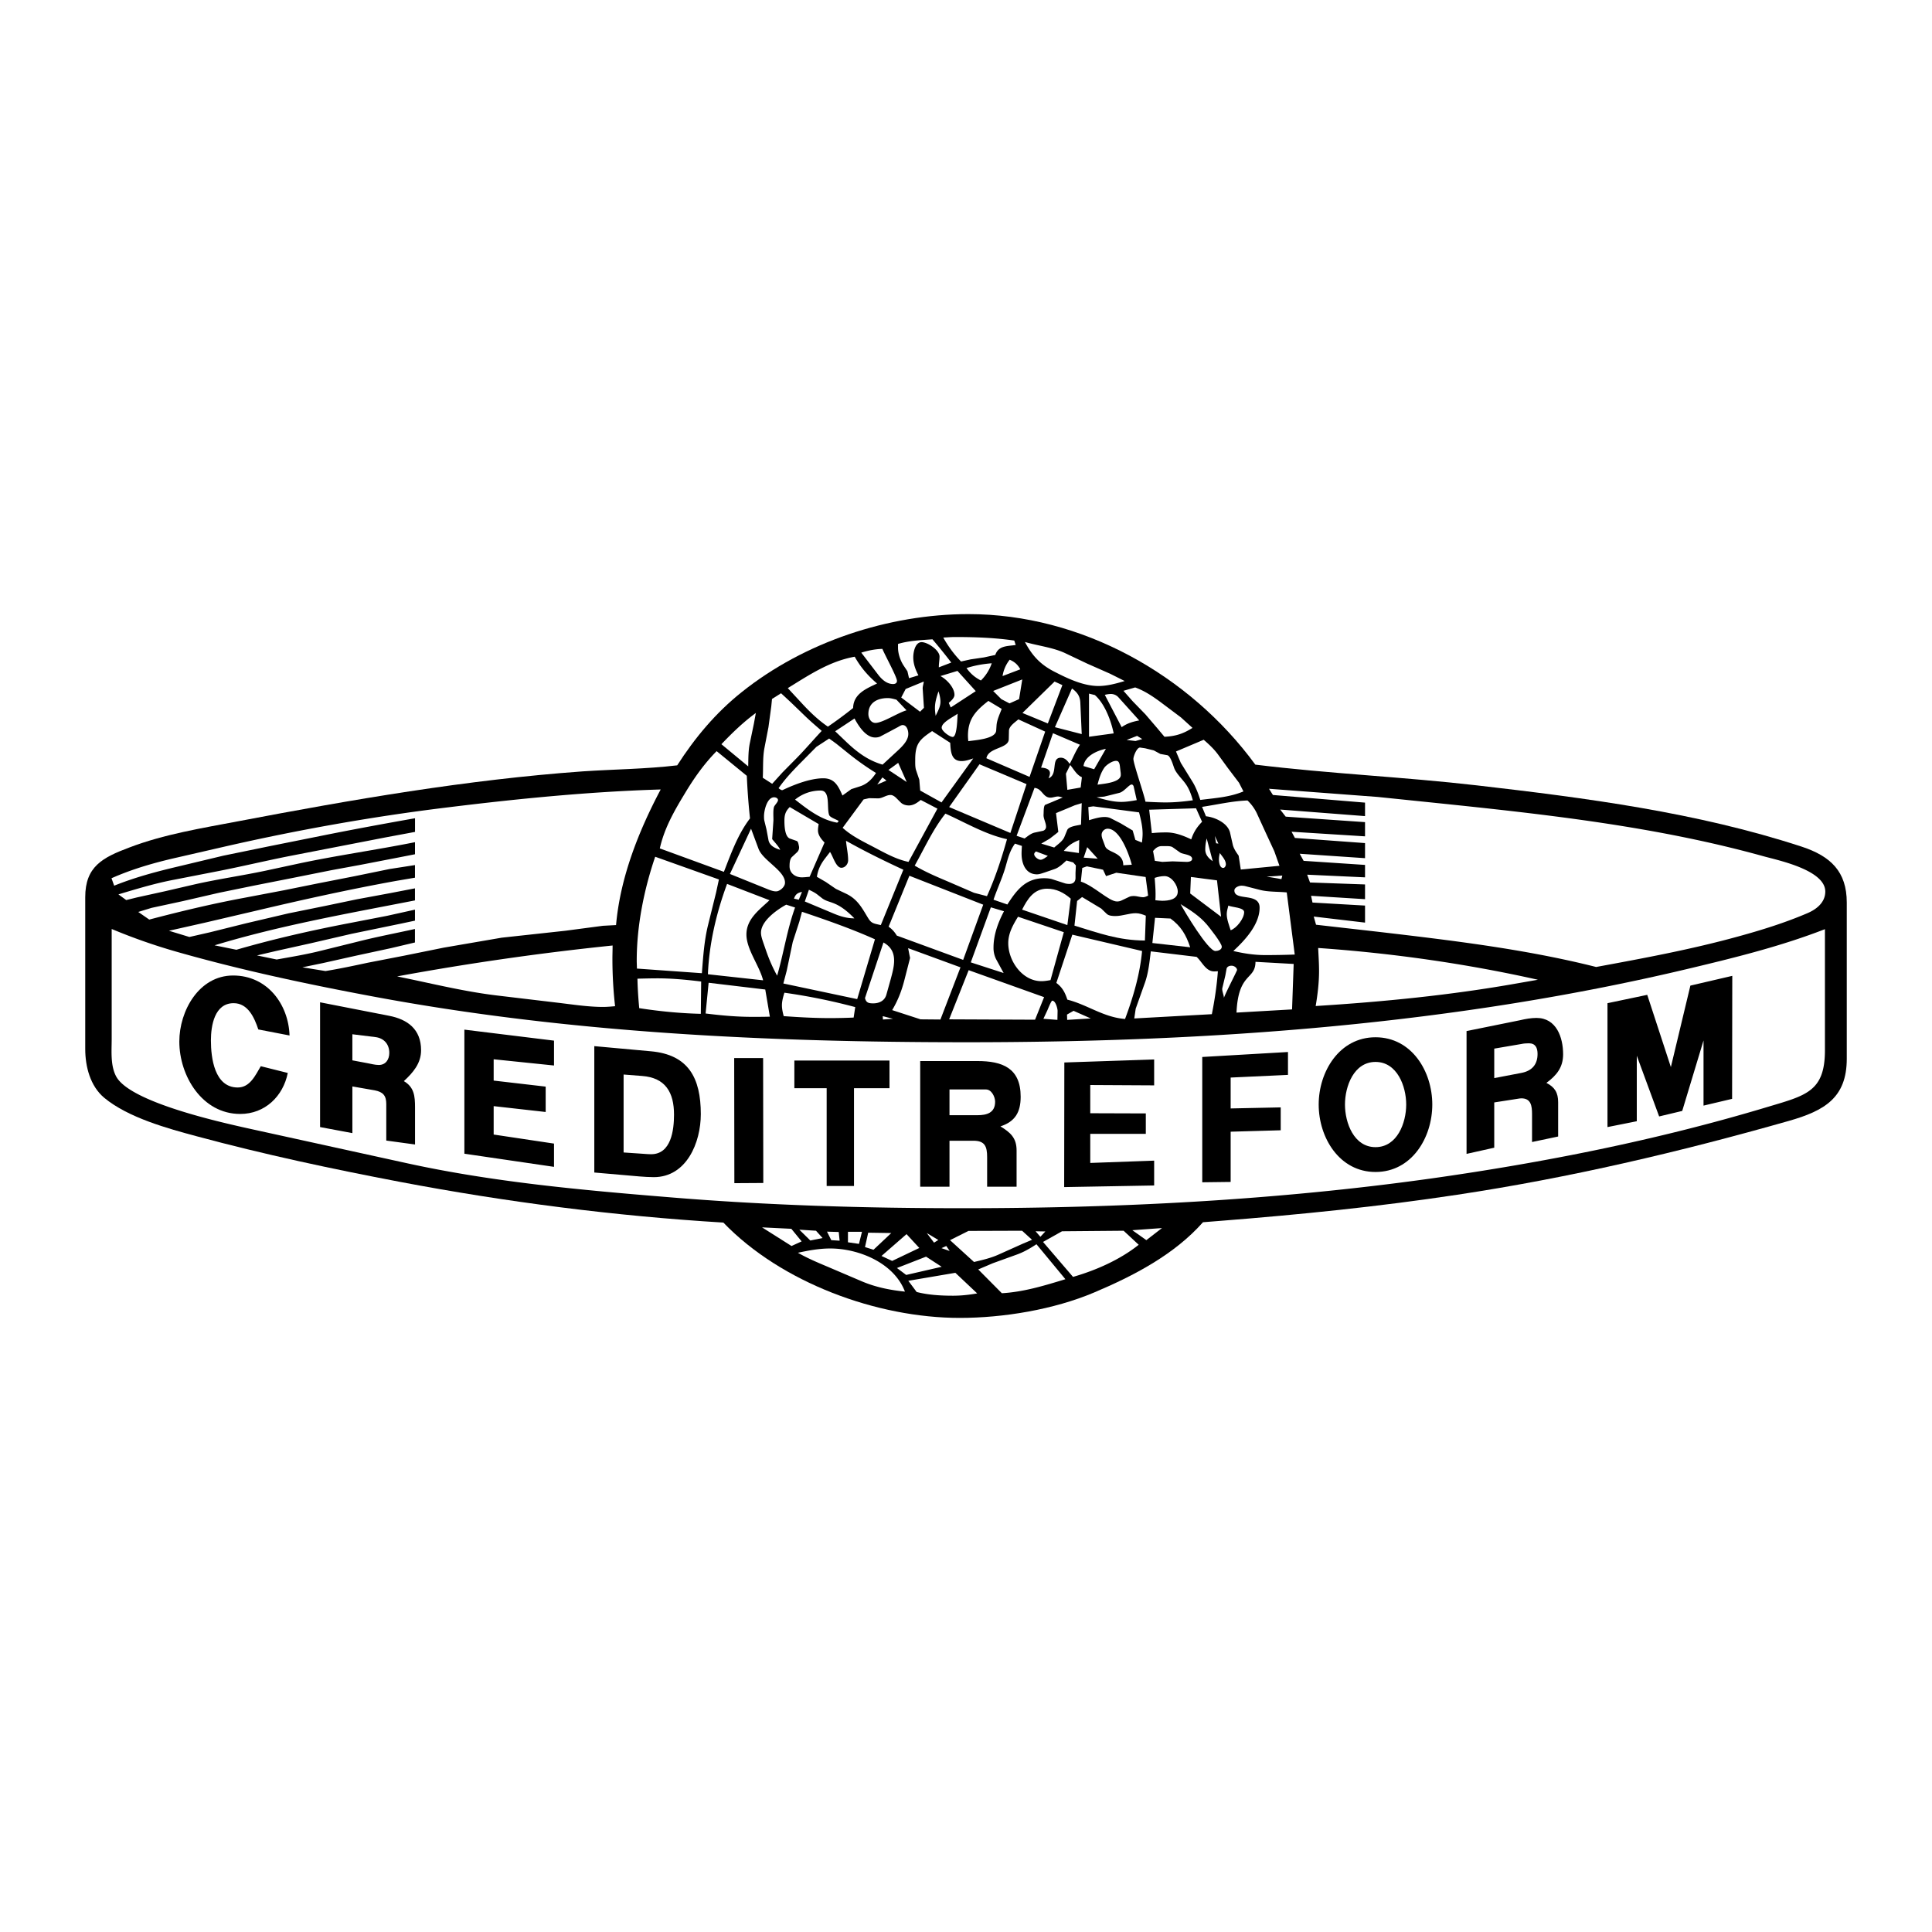
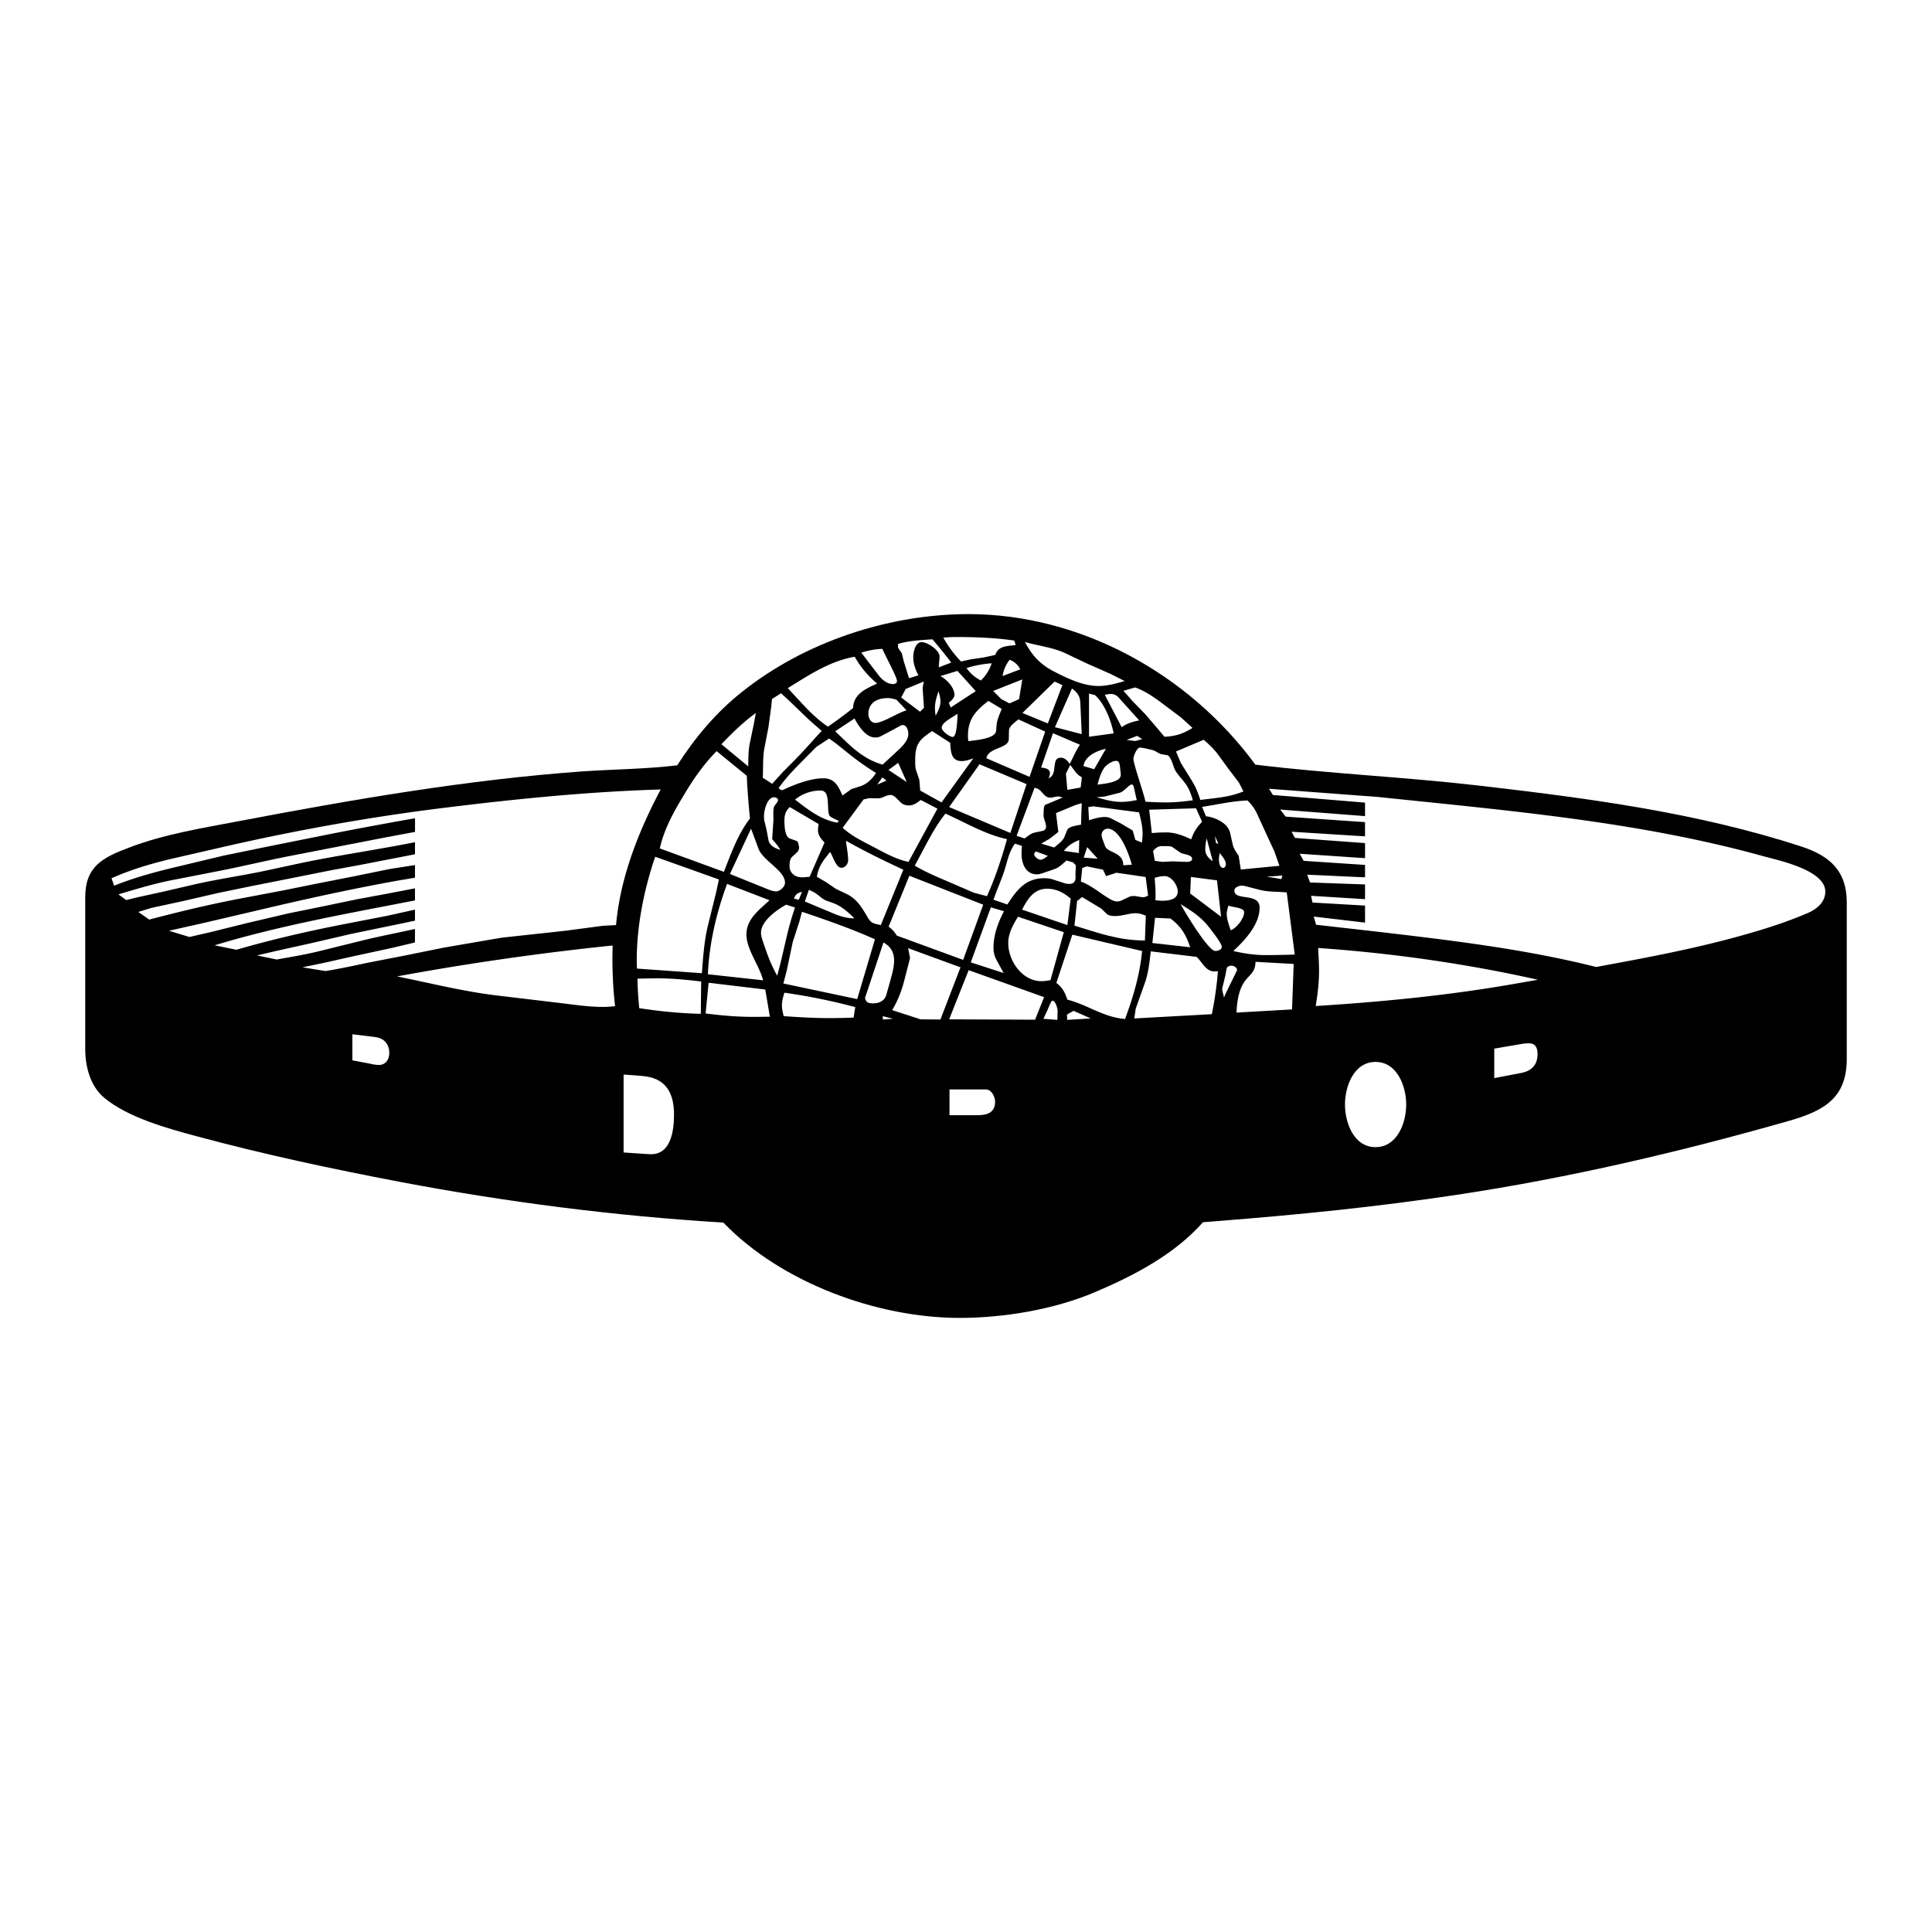
<svg xmlns="http://www.w3.org/2000/svg" width="2500" height="2500" viewBox="0 0 192.756 192.756">
  <g fill-rule="evenodd" clip-rule="evenodd">
-     <path fill="#fff" d="M0 0h192.756v192.756H0V0z" />
    <path d="M72.169 121.977c-10.803-.654-21.588-2.037-32.231-4.055-6.8-1.293-13.601-2.746-20.295-4.551-2.904-.779-6.854-1.859-9.244-3.844-1.399-1.168-1.895-3.117-1.895-4.869V89.516c0-3.046 1.7-3.949 4.392-4.958 3.471-1.328 7.243-1.93 10.874-2.621 11.352-2.16 22.81-4.144 34.356-4.976 3.135-.212 6.305-.23 9.439-.603 1.771-2.762 3.86-5.259 6.446-7.314 6.251-4.994 14.646-7.774 22.615-7.774 11.245 0 22.03 6.021 28.618 15.018 7.35.903 14.77 1.222 22.137 2.072 10.873 1.257 21.924 2.691 32.373 6.11 2.904.956 4.498 2.497 4.498 5.578v15.584c0 3.896-2.23 5.189-5.773 6.199-10.891 3.098-21.906 5.684-33.08 7.367-7.828 1.186-15.709 1.982-23.607 2.604l-1.771.141c-2.869 3.24-6.924 5.348-10.873 7.014-4.02 1.699-9.031 2.531-13.406 2.531-8.254-.002-17.817-3.525-23.573-9.511z" />
-     <path fill="#fff" d="M76.03 122.455l2.94 1.859 1.009-.46-1.027-1.256-2.922-.143zM79.749 122.686l1.098 1.08 1.222-.248-.655-.727-1.665-.105zM82.511 122.881l.426.849.832.053-.088-.867-1.17-.035zM84.601 122.898v1.045l1.098.159.301-1.204h-1.399zM86.621 122.986l-.32 1.436.85.266 1.771-1.667-2.301-.035zM90.445 123.129l-2.497 2.178 1.063.496 2.709-1.293-1.275-1.381zM92.393 125.377l-2.904 1.133.921.691 3.542-.814-1.559-1.01zM95.316 126.988l-4.693.797.832 1.117c1.169.301 2.426.371 3.63.371.815 0 1.612-.088 2.409-.23l-2.178-2.055zM97.6 126.652l2.355 2.373c2.178-.123 4.25-.762 6.34-1.398l-2.887-3.49c-.619.408-1.256.779-1.947 1.027l-2.408.869-1.453.619zM104.064 123.908l2.992 3.488c2.285-.656 4.693-1.719 6.553-3.205l-1.506-1.4-6.145.053-1.894 1.064zM112.973 122.738l1.398.992 1.559-1.205-2.957.213zM92.464 123.021l.726.958.425-.266-1.151-.692zM94.058 122.986l.354.354-.354-.354zM93.934 124.527l.815.284-.337-.497-.478.213zM79.607 124.988c.956.549 1.965.973 2.975 1.398l3.276 1.398c1.417.621 2.886.922 4.427 1.08-1.081-2.85-4.587-4.303-7.456-4.303-1.097.001-2.159.197-3.222.427zM11.143 92.686v10.963c0 1.221-.142 2.674.46 3.771 1.435 2.604 10.732 4.623 13.53 5.242l15.584 3.418c8.536 1.859 17.32 2.656 26.015 3.365 9.776.814 19.551 1.098 29.362 1.098 15.62 0 31.151-.797 46.63-2.957 11.297-1.594 22.648-3.844 33.594-7.137 3.844-1.152 5.756-1.523 5.756-5.668V92.704c-4.285 1.665-8.748 2.78-13.193 3.843-23.678 5.684-48.117 7.438-72.415 7.438-19.852 0-39.811-.922-59.361-4.586C30.57 98.176 24 96.777 17.607 94.953a58.304 58.304 0 0 1-6.464-2.267zM94.784 123.73l2.392 2.178c.832-.195 1.682-.389 2.461-.744l2.408-1.08.922-.389-.992-.904-5.349.018-1.842.921zM103.32 122.844l.479.551.496-.532-.975-.019z" />
    <path d="M65.917 78.766c-7.101.213-14.22.921-21.269 1.789-7.42.903-14.876 2.231-22.172 3.896l-4.782 1.098c-2.267.513-4.445 1.133-6.57 2.072l.266.744c2.072-.833 4.197-1.399 6.375-1.913l4.516-1.081 4.569-.938 5.295-1.062c3.081-.62 6.163-1.187 9.262-1.735v1.363l-2.851.531-4.197.815-5.473 1.062c-2.32.46-4.622 1.009-6.942 1.47l-4.534.885c-1.895.354-3.754.921-5.596 1.47l.779.567 1.08-.266 2.815-.62 2.904-.673c2.338-.531 4.711-.868 7.066-1.364l3.205-.69c3.878-.833 7.846-1.381 11.741-2.161v1.204l-1.629.319-3.843.744-2.887.531-3.808.762-3.932.779-3.453.708-3.613.833-3.117.673-1.328.407 1.098.761c3.1-.815 6.269-1.576 9.421-2.161l4.002-.761 3.418-.691 3.613-.708 3.542-.726 2.514-.39v1.258l-1.877.319c-4.693.85-9.333 1.877-13.973 2.975l-5.153 1.204-3.542.797 2.037.62 2.019-.46 3.63-.903 4.232-.992 3.666-.744 3.134-.655 3.347-.62 2.479-.478v1.204c-6.711 1.311-13.459 2.497-19.994 4.48l2.178.443c3.666-1.063 7.402-1.913 11.175-2.639l3.843-.744 2.798-.62v1.098l-1.417.301-4.888 1.009-4.056.939-3.506.779-1.895.443 1.965.407c1.488-.266 2.993-.514 4.463-.886l3.79-.938c1.824-.46 3.701-.814 5.542-1.222v1.346l-2.391.566-3.453.744-3.33.744-2.054.425 2.302.372c1.417-.23 2.833-.531 4.232-.832l3.648-.708 3.932-.797 5.773-.992 6.34-.69 3.755-.496 1.31-.071c.417-4.745 2.241-9.349 4.454-13.529zM61.367 100.389a42.331 42.331 0 0 1-.266-4.728c0-.442.018-.885.018-1.328a274.088 274.088 0 0 0-21.499 3.082l1.522.318c2.816.602 5.65 1.258 8.501 1.594l5.95.709c1.523.178 3.064.426 4.587.426.39-.001.797-.038 1.187-.073zM63.775 100.584c2.055.318 4.073.514 6.146.566l.035-3.223c-1.452-.178-2.904-.318-4.356-.318-.673 0-1.328.018-2.001.035.017.993.087 1.965.176 2.94zM70.7 98.051l-.302 3.064c1.541.195 3.082.336 4.623.336.602 0 1.205 0 1.789-.018l-.46-2.709-5.65-.673zM78.261 99.043c-.124.408-.248.832-.248 1.258 0 .371.089.744.177 1.08 1.523.107 3.046.195 4.586.195.797 0 1.594-.018 2.391-.053l.16-1.045a59.8 59.8 0 0 0-7.066-1.435zM88.072 101.381l.018.336 1.01-.071-1.028-.265zM89.011 100.779l2.833.92 1.983.018 2.001-5.206-5.224-1.913.142.727.053.248-.532 2.072c-.282 1.132-.654 2.125-1.256 3.134zM94.696 101.699l8.572.037.902-2.25-7.526-2.691-1.948 4.904zM104.1 101.646l1.398.107.018-.904c0-.213-.193-1.01-.531-1.01-.105 0-.424.814-.479.939l-.406.868zM108.828 101.611l-1.719-.761-.654.373.018.531 2.355-.143zM63.545 96.635l6.482.461c.124-1.612.23-3.241.619-4.817l.797-3.223.283-1.311-6.357-2.267c-1.116 3.276-1.842 6.889-1.842 10.36 0 .266.018.531.018.797zM70.628 97.201l5.508.604c-.372-1.471-1.665-3.083-1.665-4.57 0-1.559 1.292-2.462 2.302-3.418l-4.232-1.629c-1.062 2.868-1.789 5.95-1.913 9.013z" fill="#fff" />
    <path d="M77.535 97.344c.655-2.25.992-4.587 1.789-6.801l-.885-.284c-.903.496-2.515 1.612-2.515 2.798 0 .336.124.673.23.992l.283.814c.302.869.655 1.684 1.098 2.481zM78.155 98.123l7.367 1.559 1.771-5.969c-2.373-1.062-4.817-1.913-7.279-2.745l-.266.992-.655 2.019-.602 2.869-.336 1.275zM65.83 84.646l6.393 2.337c.727-1.859 1.381-3.719 2.604-5.33a68.235 68.235 0 0 1-.318-4.25l-3.011-2.461c-1.258 1.275-2.267 2.709-3.188 4.25-1.064 1.752-2.038 3.47-2.48 5.454zM72.825 87.196l3.772 1.523c.266.106.584.23.885.212.336-.035.797-.425.833-.797.106-1.222-2.196-2.249-2.639-3.453l-.744-2.001-2.107 4.516zM77.836 84.787c-.089-.301-.797-1.027-.797-1.08l.124-1.824c.018-.319-.071-1.222.106-1.47.088-.142.354-.425.354-.584 0-.195-.23-.283-.389-.283-.708 0-1.009 1.328-1.009 1.877 0 .16 0 .301.035.461l.212.868.195 1.044c.107.584.656.832 1.169.991zM82.264 84.061c-.319-.336-.655-.726-.655-1.222 0-.212.036-.407.071-.62l-2.887-1.7c-.407.407-.531.761-.531 1.346 0 .443.018 1.629.566 1.806l.655.23c.16.053.195.39.23.531a.652.652 0 0 1-.195.602l-.478.443c-.248.213-.266.655-.266.957 0 .69.584 1.098 1.222 1.098.266 0 .514-.036.779-.053l1.489-3.418zM79.218 89.658l.478.106.318-.779c-.442.088-.655.247-.796.673zM80.298 89.941l2.958 1.239c.655.266 1.275.443 1.983.443-1.806-1.86-2.515-1.435-3.259-2.037l-.407-.319c-.266-.212-.566-.354-.867-.496l-.408 1.17zM81.502 87.479l.886.514 1.009.691 1.01.478c1.044.496 1.505 1.257 2.072 2.214.319.531.425.708 1.009.832l.39.089 2.249-5.525c-1.948-.903-3.86-1.842-5.72-2.887.053.655.212 1.293.212 1.948 0 .354-.284.744-.673.744-.549 0-.85-1.186-1.134-1.576l-.531.691c-.425.565-.673 1.097-.779 1.787zM88.657 92.456c.354.248.602.531.814.886l6.624 2.426 2.001-5.508-7.367-2.886-2.072 5.082zM96.856 96.016l3.277 1.062-.762-1.4a2.506 2.506 0 0 1-.248-1.133c0-1.293.461-2.515 1.045-3.63l-1.311-.39-2.001 5.491zM104.809 97.787l1.328-4.783-4.57-1.541c-.496.815-.973 1.647-.973 2.639 0 1.771 1.398 3.79 3.311 3.79.3.001.601-.052.904-.105zM106.986 93.252l-1.594 4.816c.602.443.867.957 1.098 1.666 2.02.514 3.578 1.754 5.756 1.93.814-2.178 1.486-4.463 1.699-6.782l-6.959-1.63zM113.166 101.611l7.74-.426c.283-1.416.496-2.832.602-4.285l-.336.018c-.869.018-1.223-.938-1.789-1.452l-4.568-.549c-.125 1.045-.23 2.091-.568 3.081l-.938 2.639-.143.974zM122.109 99.557c.178-.514 1.311-2.691 1.311-2.779 0-.23-.301-.426-.514-.426-.211-.018-.479.07-.531.301l-.123.674-.301 1.256c-.055.265.158.69.158.974zM123.367 101.027l5.543-.318.16-4.535-3.809-.212c-.017 1.843-1.716 1.026-1.894 5.065zM131.266 100.371c6.748-.424 13.459-1.08 20.135-2.266l2.037-.355c-7.189-1.611-14.557-2.656-21.924-3.169.035.762.088 1.523.088 2.302 0 1.168-.141 2.32-.336 3.488zM159.246 96.476c4.711-.868 9.492-1.753 14.115-3.028 2.338-.638 4.729-1.381 6.959-2.337.922-.39 1.789-1.081 1.789-2.161 0-2.143-4.693-3.117-6.109-3.506-10.627-2.958-21.605-4.18-32.533-5.313l-6.021-.62-10.838-.815.391.62 9.191.762v1.346l-8.467-.655.551.708 7.916.548v1.417l-7.332-.46.336.62 6.996.513v1.505l-6.518-.442.389.708 6.129.407v1.24l-5.773-.266.283.779 5.49.195v1.47l-5.385-.336.143.673 5.242.301v1.7l-5.119-.603.23.815 6.234.708c7.26.85 14.61 1.718 21.711 3.507zM88.143 94.032l-1.842 5.542c.106.461.354.531.815.531.62 0 1.168-.266 1.328-.902l.426-1.523c.159-.602.336-1.223.336-1.841 0-.834-.336-1.4-1.063-1.807zM71.975 74.25l2.674 2.213c.018-.797 0-1.594.177-2.391l.39-1.877.195-1.062c-1.258.921-2.356 1.984-3.436 3.117zM77.04 78.2l1.027-1.134 1.435-1.452c.85-.868 1.647-1.806 2.479-2.692-.549-.478-1.115-.956-1.646-1.47l-1.452-1.399-.957-.886-.903.567-.071.726-.283 2.09-.407 2.107c-.177.956-.106 1.983-.16 2.939l.938.604zM77.677 78.642c.105.071.248.195.372.195.053 0 2.32-1.187 4.091-1.187 1.151 0 1.505.797 1.913 1.718l.886-.637.885-.284c.708-.23 1.187-.726 1.576-1.328a26.673 26.673 0 0 1-2.621-1.842l-1.346-1.081-.708-.513-1.275.833-1.718 1.735c-.744.762-1.453 1.523-2.055 2.391z" fill="#fff" />
    <path d="M83.521 82.078c.035-.018.142-.106.142-.159 0-.089-.85-.336-.938-.603-.266-.726.159-2.443-.85-2.443a4 4 0 0 0-2.55.903c1.274.992 2.549 2.001 4.196 2.302zM84.07 82.591c.921.833 2.001 1.346 3.082 1.913 1.151.602 2.231 1.222 3.489 1.488l2.887-5.313-1.665-.868c-.354.283-.726.549-1.187.549-.283 0-.602-.088-.814-.301l-.443-.443c-.141-.142-.354-.301-.566-.301-.46 0-.833.354-1.275.337l-.868-.018-.549.124-2.091 2.833zM91.26 86.364c1.045.619 2.16 1.098 3.294 1.576l2.622 1.133 1.293.337c.832-1.842 1.451-3.737 2-5.685-2.143-.461-4.162-1.665-6.145-2.55-1.24 1.558-2.09 3.453-3.064 5.189zM99.123 89.764l1.381.478c.922-1.435 1.824-2.621 3.666-2.621.266 0 .531.018.779.089l1.311.425c.125.036.283.054.426.054.389 0 .619-.213.619-.603v-.496l.035-.744-.266-.301-.672-.194c-.355.318-.727.69-1.17.85l-1.027.354c-.23.071-.496.177-.744.177-1.15 0-1.539-1.098-1.539-2.054 0-.266.018-.514.035-.779l-.691-.23c-.514.69-.709 1.488-.938 2.302-.32 1.114-.834 2.195-1.205 3.293z" fill="#fff" />
    <path d="M104.543 85.39l-1.188-.443c-.053.053-.178.159-.178.266 0 .266.408.566.639.566.248 0 .532-.248.727-.389zM107.836 87.958c1.346.442 2.799 1.983 3.613 1.983.158 0 .318-.035.459-.106l.744-.354c.143-.07.301-.088.461-.088.318 0 .619.124.939.124.158 0 .354-.088.496-.159l-.248-1.86-2.924-.425-1.025.337-.301-.638-1.613-.336-.459.159-.142 1.363zM115.273 89.817c.23.018.461.053.674.053.619 0 1.559-.106 1.559-.921 0-.637-.621-1.54-1.311-1.54-.338 0-.674.07-.992.177.035.531.088 1.045.088 1.576 0 .212 0 .442-.018.655zM114.973 94.085l3.773.425c-.408-1.24-.922-2.107-1.967-2.869l-1.541-.071-.265 2.515zM117.789 90.207c.406.761 2.744 4.675 3.471 4.675.23 0 .637-.106.637-.425 0-.372-1.238-1.913-1.486-2.214-.745-.868-1.665-1.452-2.622-2.036zM122.783 92.81c.584-.195 1.346-1.168 1.346-1.806 0-.479-1.223-.479-1.576-.655-.07.283-.16.567-.16.85 0 .53.23 1.097.39 1.611zM101.975 90.755l4.516 1.541.336-2.639c-.672-.585-1.434-.992-2.355-.992-1.329.001-1.966 1.045-2.497 2.09zM107.199 92.349c2.479.762 4.391 1.47 7.029 1.488l.09-2.479c-.301-.125-.656-.248-.992-.248-.691 0-1.346.283-2.037.283-.283 0-.654-.018-.867-.213l-.549-.531-1.912-1.151-.496.39-.266 2.461z" fill="#fff" />
    <path d="M123.049 94.882c1.062.248 2.09.407 3.188.407.975 0 1.965-.018 2.939-.053l-.797-6.198c-.867-.089-1.807-.036-2.656-.248l-1.523-.39a2.116 2.116 0 0 0-.336-.035c-.266 0-.709.177-.709.478 0 1.098 2.516.159 2.516 1.718-.001 1.682-1.472 3.258-2.622 4.321zM126.377 87.461l1.471.248.088-.354-1.559.106zM121.826 91.463l-.406-3.63-2.604-.336-.07 1.647 3.08 2.319zM78.598 68.654l1.346 1.453c.814.885 1.665 1.718 2.656 2.391a41.147 41.147 0 0 0 2.515-1.86c.036-1.398 1.258-1.912 2.391-2.443-.92-.779-1.646-1.629-2.231-2.674-2.498.441-4.552 1.823-6.677 3.133zM83.326 72.958l1.222 1.169c1.062.991 2.107 1.753 3.506 2.16l1.399-1.292c.478-.443 1.169-1.063 1.169-1.771 0-.336-.142-.885-.566-.885-.177 0-.425.195-.585.265l-.762.408-.903.478a1.221 1.221 0 0 1-.496.089c-.938 0-1.665-1.169-2.055-1.896l-1.929 1.275zM88.639 76.818l1.824 1.204-.85-1.912-.974.708zM88.037 77.562l-.514.709.921-.391-.407-.318z" fill="#fff" />
    <path d="M90.445 70.868l-1.009-1.062c-.266-.071-.566-.159-.85-.159-1.062 0-1.948.46-1.948 1.594 0 .407.248.885.708.885.709-.001 2.232-1.01 3.099-1.258zM93.934 80.059l3.169-4.392c-.372.124-.761.266-1.168.266-1.062 0-1.08-1.009-1.133-1.824l-1.807-1.168c-1.222.832-1.683 1.222-1.683 2.851 0 .336-.018.744.089 1.062l.318.939.089 1.08 2.126 1.186zM94.696 80.52l6.109 2.585 1.613-4.87-4.693-1.984-3.029 4.269zM101.426 83.388l.797.266c.301-.212.619-.496.99-.584l.834-.177a.419.419 0 0 0 .318-.443c-.018-.407-.283-.797-.248-1.204.018-.177-.018-.868.178-.956l.566-.23 1.168-.496-.354-.088c-.266-.053-.602.106-.867.106-.762 0-.816-.903-1.596-.974l-1.786 4.78zM107.924 80.13l-.689.212-.887.372-.99.407.23 1.877-.213.177-.639.496-.85.496 1.293.39c.336-.301.832-.62 1.01-1.045l.283-.69c.16-.39 1.027-.461 1.381-.549l.071-2.143zM107.641 85.106l.035-1.293c-.654.248-1.098.549-1.539 1.081l1.504.212zM108.119 85.566l1.399.107-1.045-1.152-.354 1.045zM112.918 86.275c-.248-.974-1.168-3.595-2.408-3.595a.62.62 0 0 0-.602.602c0 .178.053.354.123.531l.23.62c.23.655 1.824.566 1.807 1.895l.85-.053z" fill="#fff" />
-     <path d="M108.65 81.83c.496-.142 1.027-.318 1.559-.318.213 0 .443.035.639.142l.938.478 1.223.726.266.938.654.266c.035-.283.07-.584.07-.867 0-.727-.176-1.452-.354-2.144l-4.568-.602-.496.071.069 1.31zM114.654 80.785l.266 2.337c.479-.053.957-.071 1.451-.071.869 0 1.684.319 2.48.691.23-.709.566-1.222 1.08-1.753l-.602-1.346-4.675.142zM115.221 85.885l.744.106 1.027-.053 1.416.053c.178 0 .531-.053.531-.301 0-.443-.92-.443-1.203-.638l-.727-.513c-.23-.177-.779-.106-1.08-.124-.391 0-.639.195-.887.496l.179.974zM120.393 83.654c-.09.354-.143.727-.143 1.098 0 .531.336.885.744 1.169l-.601-2.267zM121.207 83.406l.123.726.231.035-.354-.761zM121.703 85.106c-.053.213-.09.425-.09.638 0 .266.072.85.426.85.16 0 .266-.212.266-.354 0-.426-.371-.797-.602-1.134zM123.793 86.753l3.859-.372-.514-1.452-.902-1.948-.762-1.665a4.375 4.375 0 0 0-1.01-1.452c-1.523.054-3.01.408-4.533.638l.389.939c.887.088 2.197.673 2.41 1.665l.248 1.098c.088.443.354.814.602 1.168l.213 1.381zM124.059 78.961l-.443-.868-1.115-1.47-.992-1.364c-.408-.549-.904-1.009-1.416-1.452l-2.764 1.168.479 1.134 1.15 1.859c.355.567.584 1.187.797 1.842 1.487-.194 2.903-.265 4.304-.849zM119.01 79.846c-.176-.62-.389-1.204-.777-1.718-.338-.46-.922-1.009-1.1-1.541-.105-.283-.354-1.169-.672-1.24l-.691-.124-.654-.354-.869-.212-.494-.071c-.32-.036-.674.85-.674 1.133 0 .478 1.027 3.4 1.205 4.268.672.035 1.363.071 2.035.071.904.001 1.788-.088 2.691-.212zM113.414 79.829l-.301-1.328c-.018-.106-.088-.23-.213-.23-.248 0-.762.726-1.221.832l-.992.248-.514.124-.762.071c.797.23 1.611.46 2.461.46.515 0 1.028-.089 1.542-.177zM109.5 78.288c.514-.088 2.32-.195 2.32-.974 0-.106 0-.195-.018-.283l-.053-.443c-.018-.195-.053-.584-.266-.655-.391-.124-1.062.354-1.275.62-.37.513-.548 1.115-.708 1.735zM106.773 76.322l-.426.868.143 1.612 1.328-.23.123-1.027c-.548-.249-.779-.762-1.168-1.223zM110.334 74.71c-.887.177-2.107.727-2.232 1.718l1.062.319 1.17-2.037zM107.748 74.303l-2.691-1.151-1.188 3.436c.354.018.885.106.885.549 0 .177-.07.354-.141.514.992-.389.195-2.054 1.223-2.054.406 0 .672.301.885.62.353-.638.601-1.312 1.027-1.914zM102.719 77.509l1.559-4.516-2.676-1.222c-.336.301-.938.673-.938 1.151l-.018.833c-.035.956-2.037.797-2.232 1.895l4.305 1.859zM96.608 73.949c.656-.106 2.728-.212 2.781-1.062l.035-.496c.035-.566.318-1.133.514-1.665l-1.328-.797c-1.223.957-2.037 1.771-2.037 3.471 0 .195.017.372.035.549zM95.546 71.204c-.408.319-1.594.85-1.594 1.399 0 .337.797.921 1.098.921.46 0 .46-2.036.496-2.32zM91.792 71.009l.39-.39-.124-1.895c-.018-.23.088-.479.106-.727l-1.806.744-.443.85 1.877 1.418zM85.93 65.112l1.735 2.267c.354.442.833.867 1.435.867.212 0 .389-.088.389-.318 0-.39-1.204-2.568-1.452-3.188-.726.018-1.416.16-2.107.372zM90.693 67.663l.938-.283c-.301-.585-.514-1.151-.514-1.807 0-.478.177-1.505.833-1.505.603 0 1.789.797 1.789 1.434 0 .337-.071.673-.071 1.027v.053l1.24-.478a56.525 56.525 0 0 0-1.877-2.32c-1.168.089-2.302.125-3.436.461v.372c0 .602.23 1.275.549 1.771l.39.584.159.691zM93.35 71.417c.213-.442.479-.903.479-1.399 0-.354-.089-.708-.195-1.045-.177.532-.354 1.081-.354 1.647-.001.266.034.531.07.797zM97.352 68.955l-1.824-2.019-1.7.514c.602.319 1.399 1.134 1.399 1.877 0 .301-.337.602-.567.797l.195.46 2.497-1.629zM118.975 72.621l-1.15-1.044-2.125-1.594c-.779-.566-1.523-1.062-2.443-1.398l-1.17.336.922 1.044 1.275 1.311 1.168 1.364.727.868c1.114-.054 1.876-.302 2.796-.887zM113.963 73.737l-.514-.319-1.045.407.887.106.672-.194zM113.662 71.877l-2.072-2.302a1.007 1.007 0 0 0-.742-.336c-.213 0-.426.035-.621.088l1.682 3.223c.55-.389 1.099-.549 1.753-.673zM108.65 73.506l2.463-.336c-.266-1.275-.887-2.958-1.879-3.825l-.584-.142v4.303zM107.924 73.241l-.141-3.152c-.035-.655-.318-1.027-.832-1.399l-1.701 3.861 2.674.69zM104.543 72.178l1.451-3.825-.779-.354-3.205 3.134 2.533 1.045zM99.088 68.937l.814.815.815.425.957-.425.318-1.965-2.904 1.15zM101.797 66.777c-.266-.478-.566-.744-1.062-.956a3.477 3.477 0 0 0-.709 1.629l1.771-.673zM98.945 66.175c-.885.071-1.682.212-2.514.478.39.549.815.921 1.434 1.24a4.357 4.357 0 0 0 1.08-1.718zM95.882 65.998l.956-.212 1.328-.195 1.135-.248c.318-.938 1.186-.868 2.035-.991l-.141-.443c-1.932-.284-3.949-.354-5.897-.354-.408 0-.797.036-1.187.053a11.23 11.23 0 0 0 1.771 2.39zM102.258 64.05c.727 1.381 1.559 2.267 2.957 2.975 1.311.673 2.869 1.417 4.375 1.417.885 0 1.787-.248 2.621-.496l-1.453-.727-2.285-1.009-2.125-1.009c-1.239-.602-2.762-.762-4.09-1.151z" fill="#fff" />
+     <path d="M108.65 81.83c.496-.142 1.027-.318 1.559-.318.213 0 .443.035.639.142l.938.478 1.223.726.266.938.654.266c.035-.283.07-.584.07-.867 0-.727-.176-1.452-.354-2.144l-4.568-.602-.496.071.069 1.31zM114.654 80.785l.266 2.337c.479-.053.957-.071 1.451-.071.869 0 1.684.319 2.48.691.23-.709.566-1.222 1.08-1.753l-.602-1.346-4.675.142zM115.221 85.885l.744.106 1.027-.053 1.416.053c.178 0 .531-.053.531-.301 0-.443-.92-.443-1.203-.638l-.727-.513c-.23-.177-.779-.106-1.08-.124-.391 0-.639.195-.887.496l.179.974zM120.393 83.654c-.09.354-.143.727-.143 1.098 0 .531.336.885.744 1.169l-.601-2.267zM121.207 83.406l.123.726.231.035-.354-.761zM121.703 85.106c-.053.213-.09.425-.09.638 0 .266.072.85.426.85.16 0 .266-.212.266-.354 0-.426-.371-.797-.602-1.134zM123.793 86.753l3.859-.372-.514-1.452-.902-1.948-.762-1.665a4.375 4.375 0 0 0-1.01-1.452c-1.523.054-3.01.408-4.533.638l.389.939c.887.088 2.197.673 2.41 1.665l.248 1.098c.088.443.354.814.602 1.168l.213 1.381zM124.059 78.961l-.443-.868-1.115-1.47-.992-1.364c-.408-.549-.904-1.009-1.416-1.452l-2.764 1.168.479 1.134 1.15 1.859c.355.567.584 1.187.797 1.842 1.487-.194 2.903-.265 4.304-.849zM119.01 79.846c-.176-.62-.389-1.204-.777-1.718-.338-.46-.922-1.009-1.1-1.541-.105-.283-.354-1.169-.672-1.24l-.691-.124-.654-.354-.869-.212-.494-.071c-.32-.036-.674.85-.674 1.133 0 .478 1.027 3.4 1.205 4.268.672.035 1.363.071 2.035.071.904.001 1.788-.088 2.691-.212zM113.414 79.829l-.301-1.328c-.018-.106-.088-.23-.213-.23-.248 0-.762.726-1.221.832l-.992.248-.514.124-.762.071c.797.23 1.611.46 2.461.46.515 0 1.028-.089 1.542-.177zM109.5 78.288c.514-.088 2.32-.195 2.32-.974 0-.106 0-.195-.018-.283l-.053-.443c-.018-.195-.053-.584-.266-.655-.391-.124-1.062.354-1.275.62-.37.513-.548 1.115-.708 1.735zM106.773 76.322l-.426.868.143 1.612 1.328-.23.123-1.027c-.548-.249-.779-.762-1.168-1.223zM110.334 74.71c-.887.177-2.107.727-2.232 1.718l1.062.319 1.17-2.037zM107.748 74.303l-2.691-1.151-1.188 3.436c.354.018.885.106.885.549 0 .177-.07.354-.141.514.992-.389.195-2.054 1.223-2.054.406 0 .672.301.885.62.353-.638.601-1.312 1.027-1.914zM102.719 77.509l1.559-4.516-2.676-1.222c-.336.301-.938.673-.938 1.151l-.018.833c-.035.956-2.037.797-2.232 1.895l4.305 1.859zM96.608 73.949c.656-.106 2.728-.212 2.781-1.062l.035-.496c.035-.566.318-1.133.514-1.665l-1.328-.797c-1.223.957-2.037 1.771-2.037 3.471 0 .195.017.372.035.549zM95.546 71.204c-.408.319-1.594.85-1.594 1.399 0 .337.797.921 1.098.921.46 0 .46-2.036.496-2.32zM91.792 71.009l.39-.39-.124-1.895c-.018-.23.088-.479.106-.727l-1.806.744-.443.85 1.877 1.418zM85.93 65.112l1.735 2.267c.354.442.833.867 1.435.867.212 0 .389-.088.389-.318 0-.39-1.204-2.568-1.452-3.188-.726.018-1.416.16-2.107.372zM90.693 67.663l.938-.283c-.301-.585-.514-1.151-.514-1.807 0-.478.177-1.505.833-1.505.603 0 1.789.797 1.789 1.434 0 .337-.071.673-.071 1.027v.053l1.24-.478a56.525 56.525 0 0 0-1.877-2.32c-1.168.089-2.302.125-3.436.461v.372l.39.584.159.691zM93.35 71.417c.213-.442.479-.903.479-1.399 0-.354-.089-.708-.195-1.045-.177.532-.354 1.081-.354 1.647-.001.266.034.531.07.797zM97.352 68.955l-1.824-2.019-1.7.514c.602.319 1.399 1.134 1.399 1.877 0 .301-.337.602-.567.797l.195.46 2.497-1.629zM118.975 72.621l-1.15-1.044-2.125-1.594c-.779-.566-1.523-1.062-2.443-1.398l-1.17.336.922 1.044 1.275 1.311 1.168 1.364.727.868c1.114-.054 1.876-.302 2.796-.887zM113.963 73.737l-.514-.319-1.045.407.887.106.672-.194zM113.662 71.877l-2.072-2.302a1.007 1.007 0 0 0-.742-.336c-.213 0-.426.035-.621.088l1.682 3.223c.55-.389 1.099-.549 1.753-.673zM108.65 73.506l2.463-.336c-.266-1.275-.887-2.958-1.879-3.825l-.584-.142v4.303zM107.924 73.241l-.141-3.152c-.035-.655-.318-1.027-.832-1.399l-1.701 3.861 2.674.69zM104.543 72.178l1.451-3.825-.779-.354-3.205 3.134 2.533 1.045zM99.088 68.937l.814.815.815.425.957-.425.318-1.965-2.904 1.15zM101.797 66.777c-.266-.478-.566-.744-1.062-.956a3.477 3.477 0 0 0-.709 1.629l1.771-.673zM98.945 66.175c-.885.071-1.682.212-2.514.478.39.549.815.921 1.434 1.24a4.357 4.357 0 0 0 1.08-1.718zM95.882 65.998l.956-.212 1.328-.195 1.135-.248c.318-.938 1.186-.868 2.035-.991l-.141-.443c-1.932-.284-3.949-.354-5.897-.354-.408 0-.797.036-1.187.053a11.23 11.23 0 0 0 1.771 2.39zM102.258 64.05c.727 1.381 1.559 2.267 2.957 2.975 1.311.673 2.869 1.417 4.375 1.417.885 0 1.787-.248 2.621-.496l-1.453-.727-2.285-1.009-2.125-1.009c-1.239-.602-2.762-.762-4.09-1.151z" fill="#fff" />
    <path d="M131.566 110.199c0-3.293 2.072-6.711 5.668-6.711 3.611 0 5.666 3.4 5.666 6.711 0 3.312-2.055 6.73-5.666 6.73-3.595.001-5.668-3.417-5.668-6.73zM26.019 106.375l2.692.674c-.46 2.318-2.267 4.09-4.746 4.09-3.79 0-6.074-3.789-6.074-7.225 0-3.064 1.965-6.588 5.366-6.588 3.4 0 5.525 2.852 5.631 5.984l-3.116-.602c-.39-1.168-1.027-2.621-2.462-2.621-1.913 0-2.267 2.25-2.267 3.719 0 1.736.354 4.693 2.674 4.693 1.221.001 1.753-1.202 2.302-2.124zM31.934 112.449V100l6.889 1.346c1.824.354 3.188 1.328 3.188 3.436 0 1.311-.797 2.23-1.718 3.082 1.027.602 1.115 1.486 1.115 2.621v3.701l-2.869-.391v-3.648c0-.832-.319-1.203-1.151-1.363l-2.231-.389v4.656l-3.223-.602zM46.331 115.105v-12.378l8.943 1.097v2.481l-6.021-.621v2.125l5.189.603v2.531l-5.189-.584v2.834l6.021.903v2.32l-8.943-1.311zM59.294 116.982v-12.609l5.649.514c3.754.338 4.977 2.676 4.977 6.27 0 2.834-1.417 6.287-4.693 6.287-.478 0-.938-.035-1.417-.07l-4.516-.392zM73.267 118.045l-.017-12.484h2.886l.018 12.466-2.887.018zM82.476 118.328v-9.758h-3.223v-2.761h9.492v2.761h-3.542v9.758h-2.727zM91.809 118.4v-12.539h5.703c2.496 0 4.32.691 4.32 3.561 0 1.539-.549 2.479-2.018 2.957 1.008.619 1.611 1.15 1.611 2.408v3.613h-2.939v-2.959c0-1.062-.23-1.629-1.365-1.629H94.731v4.588h-2.922zM106.172 118.436l.017-12.432 8.961-.301v2.584l-6.375-.035v2.816l5.543.018v2.037h-5.543v2.904l6.375-.23v2.478l-8.978.161zM119.949 117.957v-12.502l8.553-.496v2.283l-5.719.266v3.082l4.994-.106v2.284l-4.994.142v5.012l-2.834.035zM146.318 115.123v-12.254l5.33-1.08c.531-.125 1.098-.23 1.648-.23 1.982 0 2.656 1.93 2.656 3.631 0 1.309-.656 2.107-1.666 2.85.834.426 1.17.975 1.17 1.932v3.418l-2.604.549v-2.781c0-.832-.107-1.576-1.062-1.576-.105 0-.23.018-.318.035l-2.391.373v4.516l-2.763.617zM160.379 112.449v-12.361l3.967-.832 2.357 7.207 1.947-8.129 4.18-.973-.018 12.272-2.851.674v-6.5l-2.125 7.031-2.303.549-2.23-6.057v6.535l-2.924.584z" />
    <path d="M134.188 110.199c0 1.824.887 4.252 3.047 4.252s3.062-2.408 3.062-4.252c0-1.822-.902-4.25-3.062-4.25s-3.047 2.428-3.047 4.25zM35.157 105.791l1.505.283c.372.07.761.178 1.133.178.69 0 1.045-.549 1.045-1.205 0-.867-.531-1.471-1.382-1.576l-2.302-.283v2.603h.001zM62.216 114.982l1.559.105c.39.018.797.07 1.187.07 2.001 0 2.285-2.408 2.285-3.949 0-2.213-.85-3.684-3.188-3.859l-1.842-.143v7.776h-.001zM94.731 111.264h2.781c.938 0 1.771-.23 1.771-1.346 0-.479-.355-1.24-.939-1.223h-3.613v2.569zM149.082 107.562l2.691-.514c1.045-.195 1.629-.816 1.629-1.896 0-.619-.213-1.062-.867-1.062-.266 0-.514.018-.762.072l-2.691.459v2.941z" fill="#fff" />
  </g>
</svg>